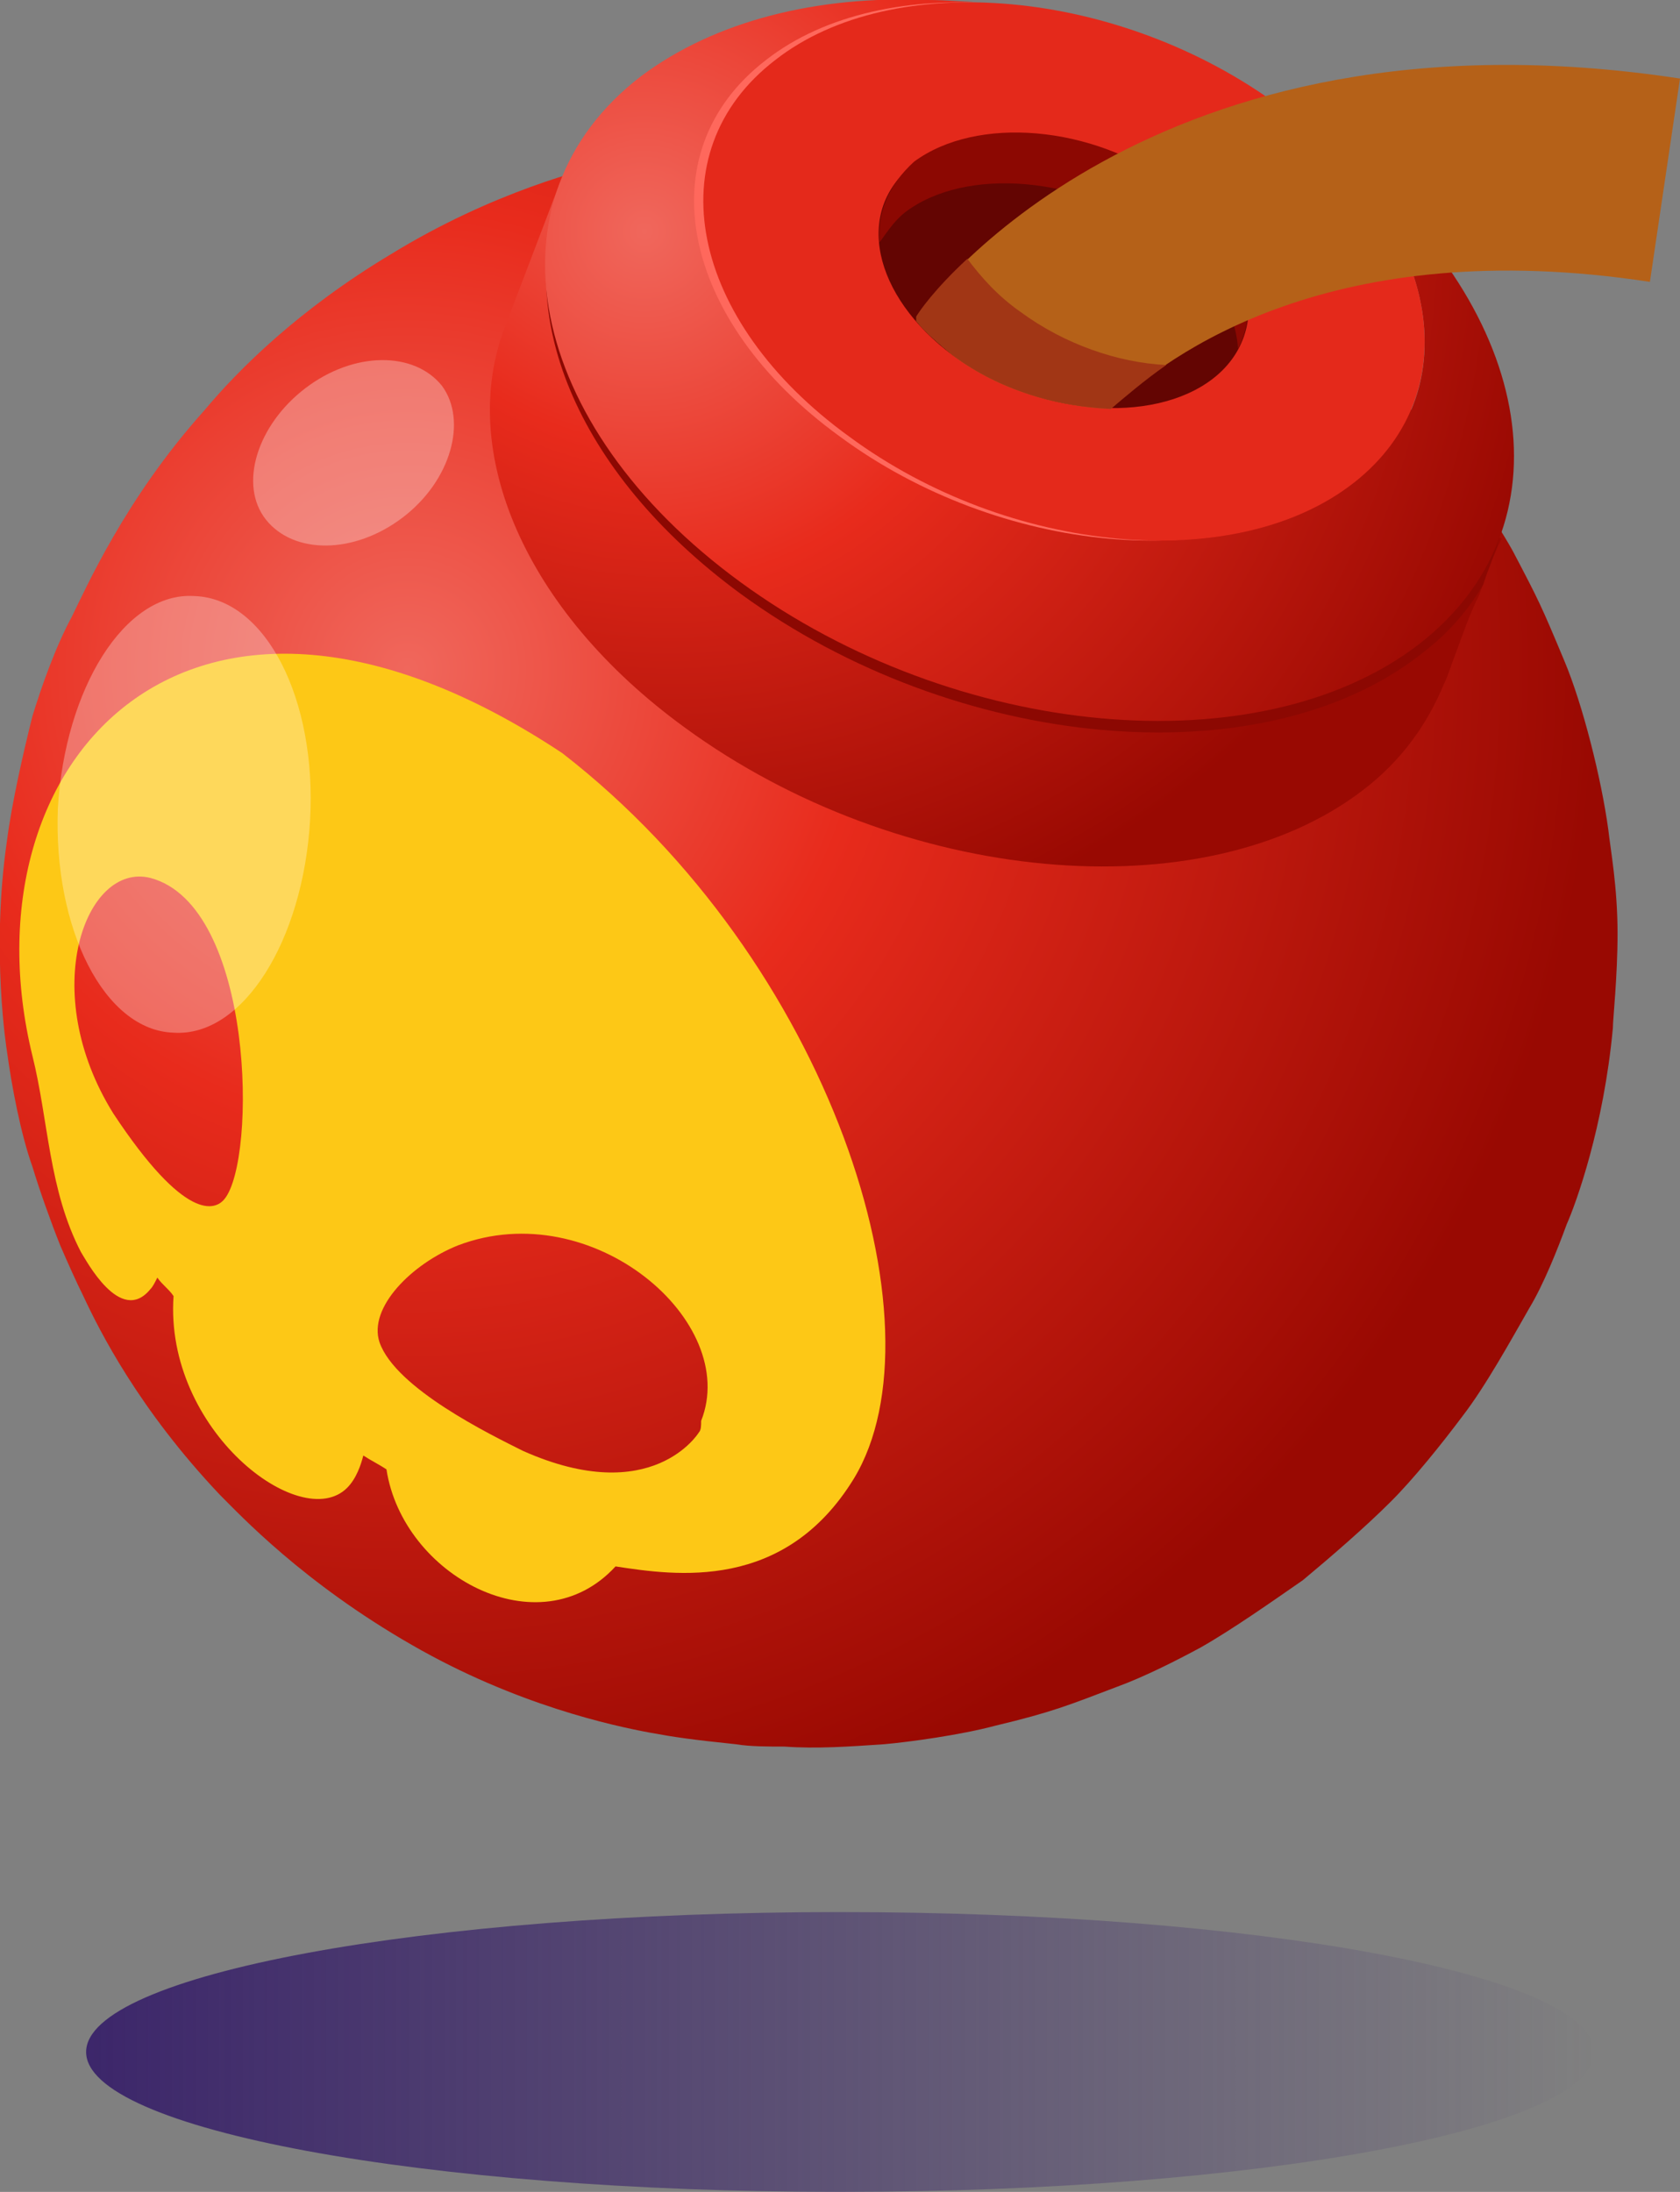
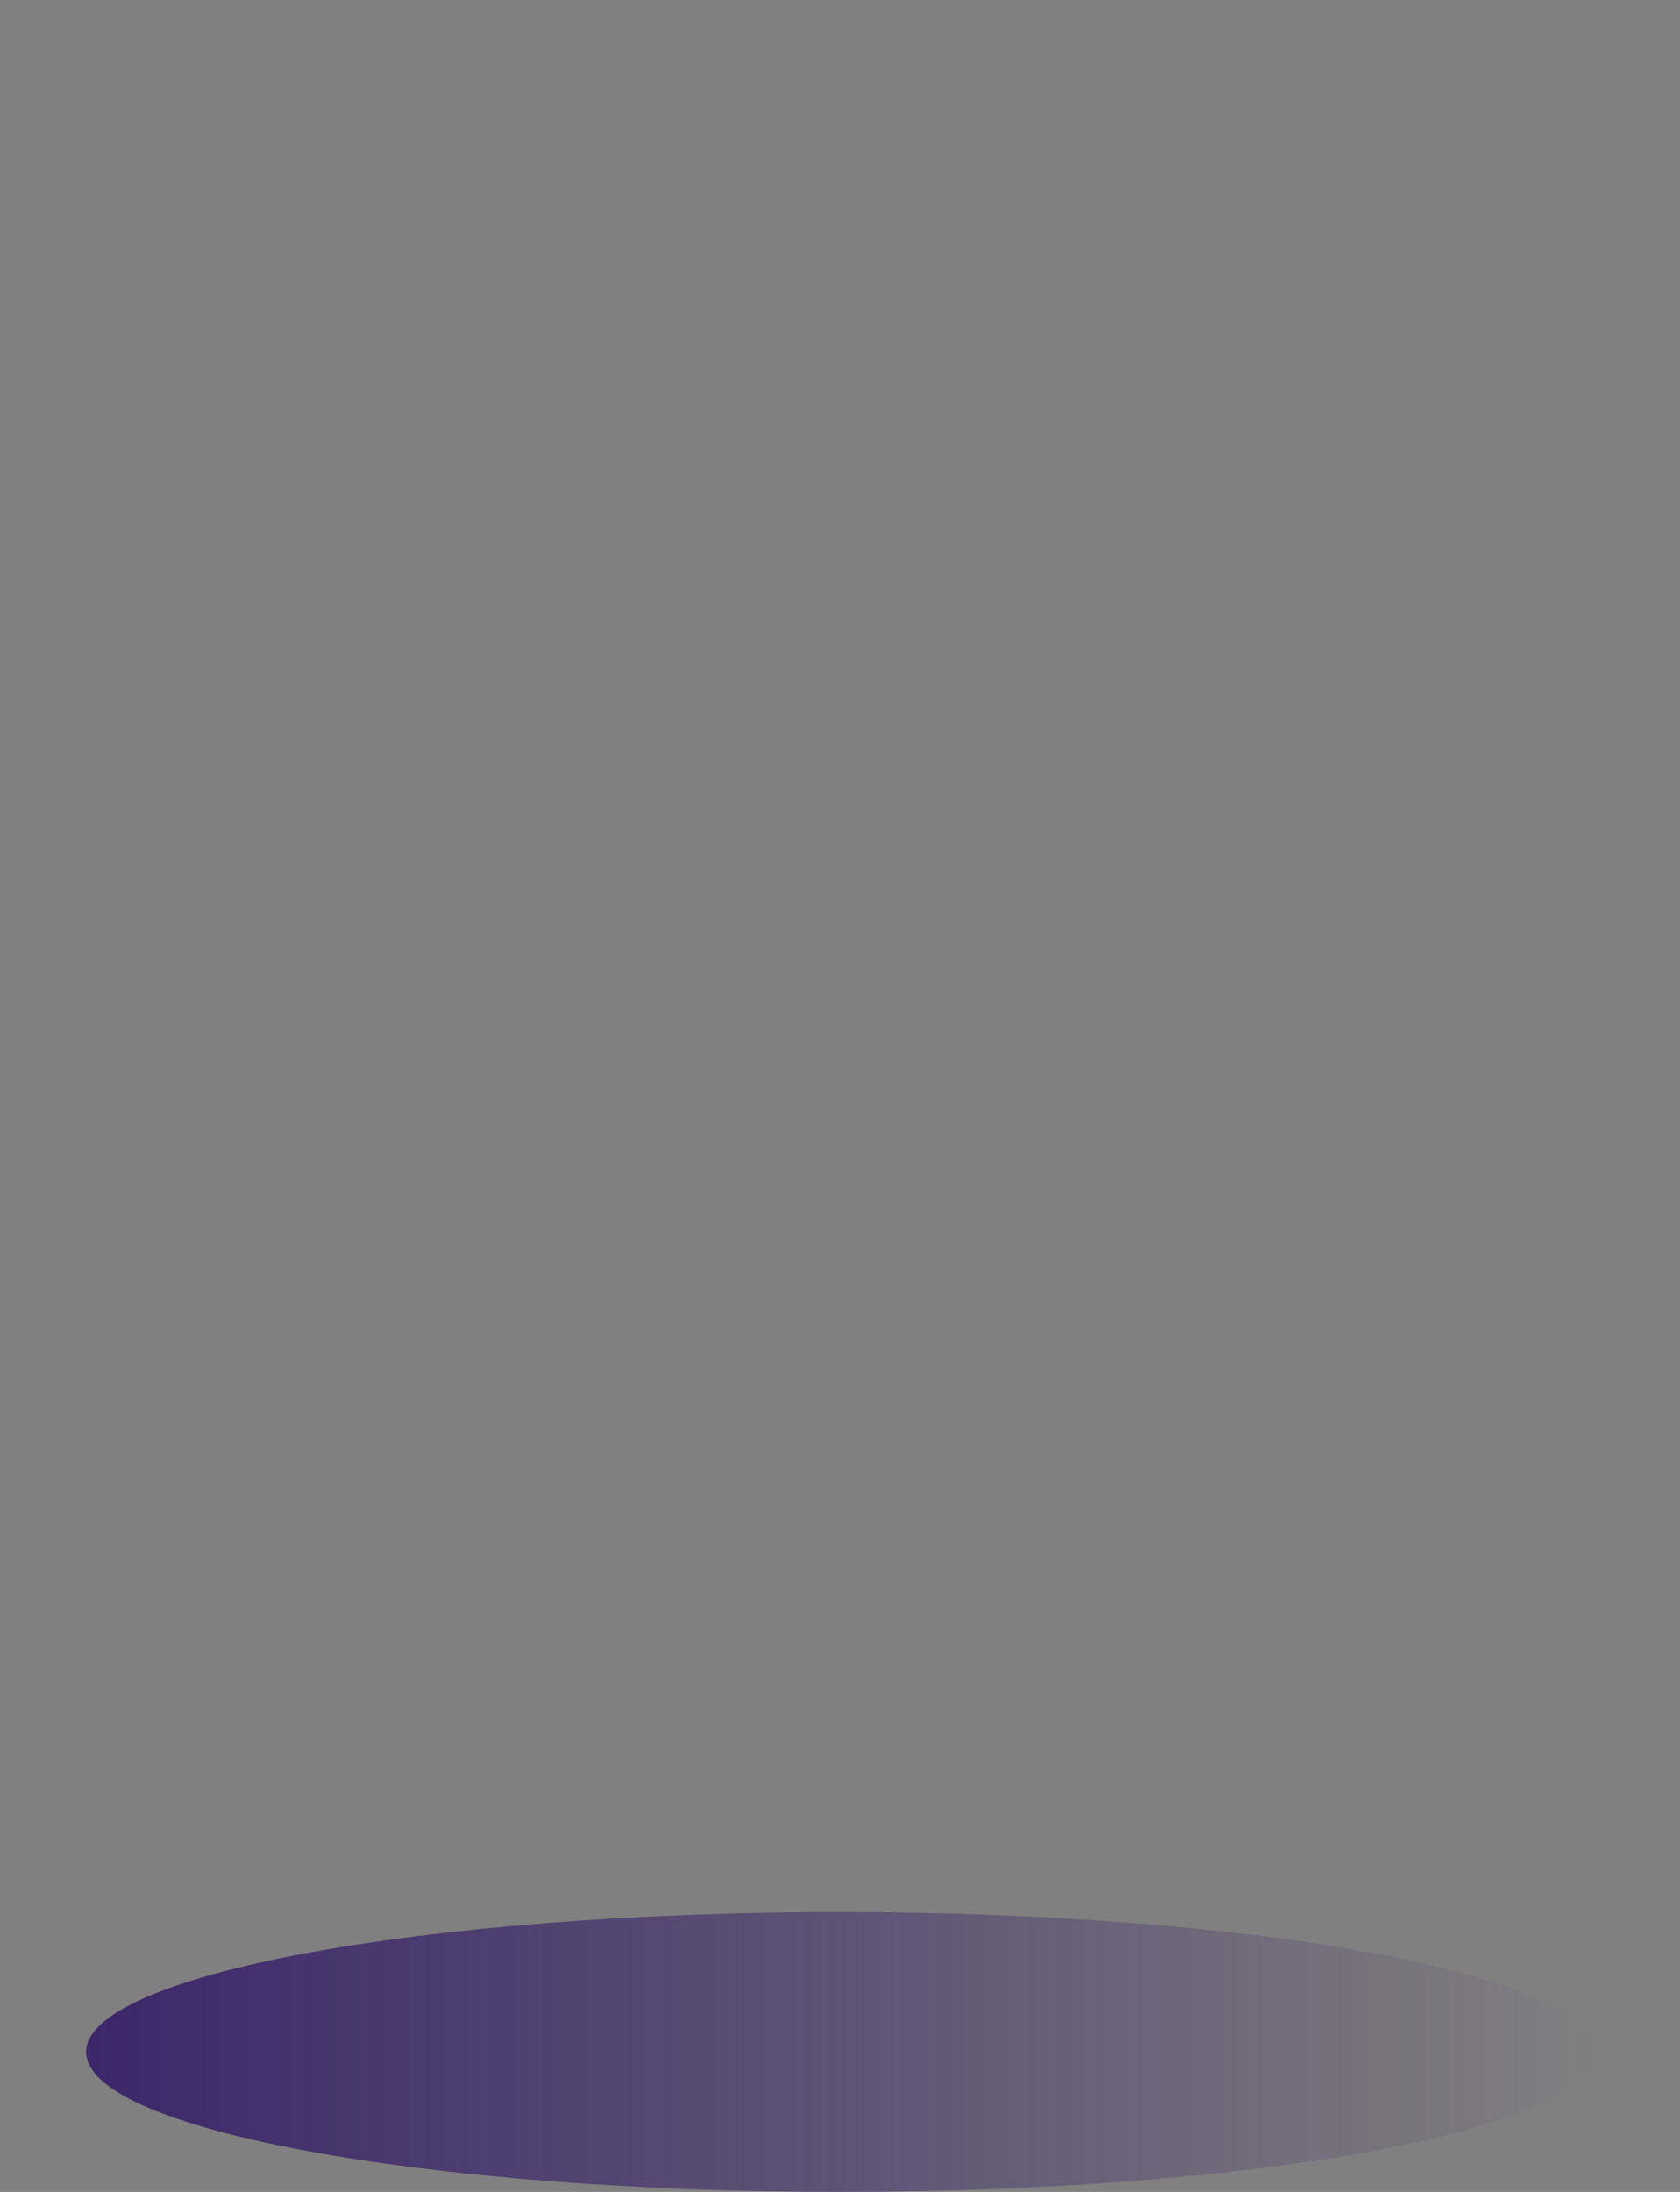
<svg xmlns="http://www.w3.org/2000/svg" width="23" height="30" viewBox="0 0 23 30" fill="none">
  <rect x="0" y="0" width="23" height="30" fill="#808080" stroke="none" />
  <g clip-path="url(#clip0_39_1771)">
    <path d="M11.5 30C17.2 30 21.821 29.143 21.821 28.085C21.821 27.027 17.2 26.17 11.5 26.17C5.8 26.17 1.179 27.027 1.179 28.085C1.179 29.143 5.8 30 11.5 30Z" fill="url(#paint0_linear_39_1771)" />
    <g clip-path="url(#clip1_39_1771)">
      <path d="M22.145 12.775C22.145 12.142 22.05 11.636 22.018 11.352C21.923 10.656 21.669 9.644 21.416 9.043C21.099 8.285 21.068 8.221 20.719 7.557C20.687 7.494 20.434 7.051 20.022 6.482C18.311 4.111 16.094 3.036 14.922 2.593C13.433 2.055 12.197 1.96 11.975 1.929C11.215 1.897 10.93 1.897 9.979 1.96C9.758 1.992 9.092 2.055 8.427 2.213C8.015 2.308 6.748 2.624 5.354 3.478C4.087 4.237 3.263 5.059 2.788 5.628C1.711 6.83 1.172 8.063 0.982 8.443C0.76 8.854 0.57 9.391 0.444 9.802C0.317 10.308 0.159 11.004 0.095 11.51C-0.127 13.028 0.095 14.387 0.095 14.387C0.159 14.862 0.285 15.526 0.444 15.968C0.539 16.285 0.697 16.727 0.824 17.044C0.919 17.265 1.046 17.549 1.141 17.739C1.362 18.213 1.901 19.288 3.01 20.459C3.295 20.743 4.15 21.66 5.639 22.514C7.065 23.336 8.395 23.621 8.902 23.715C9.251 23.779 9.473 23.81 10.075 23.873C10.265 23.905 10.518 23.905 10.74 23.905C11.183 23.937 11.627 23.905 12.102 23.873C12.45 23.842 13.148 23.747 13.623 23.62C14.415 23.431 14.636 23.336 15.302 23.083C15.65 22.956 16.094 22.735 16.442 22.546C16.886 22.293 17.424 21.913 17.836 21.628C18.216 21.312 18.692 20.901 19.04 20.553C19.357 20.237 19.737 19.763 20.022 19.383C20.339 18.972 20.687 18.34 20.941 17.897C21.131 17.581 21.321 17.107 21.448 16.759C21.575 16.474 21.955 15.431 22.081 14.071C22.081 13.945 22.145 13.376 22.145 12.775Z" fill="url(#paint1_radial_39_1771)" />
      <path d="M3.073 16.411C2.946 16.569 2.535 16.727 1.552 15.241C0.507 13.565 1.172 11.794 2.059 12.016C3.485 12.395 3.517 15.873 3.073 16.411ZM9.568 19.605C9.568 19.605 8.934 20.648 7.16 19.858C6.716 19.636 5.417 19.004 5.196 18.372C5.037 17.897 5.639 17.296 6.273 17.044C8.11 16.348 10.138 18.087 9.599 19.447C9.599 19.51 9.599 19.573 9.568 19.605ZM11.69 20.237C12.957 18.15 11.373 13.154 7.698 10.308C2.598 6.925 -0.538 10.435 0.444 14.451C0.665 15.336 0.665 16.285 1.109 17.138C1.172 17.233 1.647 18.15 2.059 17.644C2.091 17.613 2.123 17.549 2.154 17.486C2.218 17.581 2.313 17.644 2.376 17.739C2.249 19.573 4.119 20.996 4.752 20.364C4.879 20.237 4.942 20.047 4.974 19.921C5.069 19.984 5.196 20.047 5.291 20.111C5.513 21.565 7.382 22.577 8.427 21.439C9.251 21.565 10.74 21.787 11.69 20.237Z" fill="#FDC816" />
      <path d="M7.667 2.498C7.413 3.162 7.16 3.826 6.907 4.49C6.273 6.166 7.16 8.348 9.378 9.96C12.324 12.111 16.474 12.49 18.66 10.814C19.199 10.403 19.547 9.897 19.769 9.36C19.832 9.233 19.864 9.107 19.927 8.949C20.022 8.696 20.117 8.411 20.244 8.158C20.339 7.905 20.434 7.621 20.561 7.368L7.667 2.498Z" fill="url(#paint2_radial_39_1771)" />
      <path d="M10.138 8.126C13.084 10.277 17.234 10.656 19.42 8.98C19.8 8.696 20.085 8.379 20.307 8C20.371 7.779 20.466 7.589 20.529 7.368L18.628 6.64C18.596 6.672 18.565 6.704 18.502 6.735C16.886 8 13.781 7.715 11.595 6.103C10.423 5.249 9.758 4.206 9.631 3.225L7.73 2.53C7.002 4.237 7.857 6.451 10.138 8.126Z" fill="#8C0802" />
      <path d="M18.407 2.15C18.185 1.992 17.995 1.802 17.773 1.644C19.737 3.225 20.086 5.407 18.533 6.609C16.918 7.874 13.813 7.589 11.627 5.976C9.441 4.395 8.966 2.087 10.613 0.822C11.342 0.253 12.419 3.35136e-06 13.528 0.032C13.243 0.032 12.989 3.35043e-06 12.704 3.35043e-06C11.183 -0.063 9.789 0.285 8.776 1.043C6.59 2.719 7.192 5.818 10.138 7.968C13.084 10.119 17.234 10.498 19.42 8.822C21.511 7.209 21.036 4.3 18.407 2.15Z" fill="url(#paint3_radial_39_1771)" />
      <path d="M18.407 6.609C16.791 7.874 13.686 7.589 11.5 5.976C9.314 4.395 8.839 2.087 10.486 0.822C12.102 -0.443 15.207 -0.158 17.393 1.455C19.579 3.036 20.022 5.344 18.407 6.609Z" fill="#FF685C" />
-       <path d="M18.533 6.609C16.918 7.874 13.813 7.589 11.627 5.976C9.441 4.395 8.966 2.087 10.613 0.822C12.229 -0.443 15.334 -0.158 17.52 1.455C19.705 3.036 20.149 5.344 18.533 6.609Z" fill="#E4291B" />
+       <path d="M18.533 6.609C16.918 7.874 13.813 7.589 11.627 5.976C9.441 4.395 8.966 2.087 10.613 0.822C12.229 -0.443 15.334 -0.158 17.52 1.455Z" fill="#E4291B" />
      <path d="M16.601 5.186C15.777 5.818 14.193 5.692 13.053 4.87C11.944 4.047 11.69 2.877 12.514 2.245C13.338 1.613 14.922 1.739 16.062 2.561C17.203 3.352 17.424 4.553 16.601 5.186Z" fill="#630502" />
      <path d="M12.387 2.909C13.211 2.277 14.795 2.403 15.935 3.225C16.569 3.668 16.917 4.237 16.949 4.775C17.298 4.111 16.981 3.194 16.062 2.53C14.953 1.708 13.369 1.581 12.514 2.213C12.165 2.53 12.007 2.909 12.039 3.32C12.134 3.194 12.229 3.036 12.387 2.909Z" fill="#8C0802" />
      <path d="M12.546 4.332C12.546 4.332 12.546 4.364 12.546 4.395C12.672 4.553 12.863 4.711 13.053 4.87C13.686 5.344 14.478 5.565 15.207 5.597C15.999 4.838 18.248 3.194 22.588 3.858L23 1.075C15.714 -0.032 12.672 4.142 12.546 4.332Z" fill="#B56118" />
      <path d="M12.546 4.332C12.546 4.332 12.546 4.364 12.546 4.395C12.672 4.553 12.863 4.711 13.053 4.87C13.686 5.344 14.478 5.565 15.207 5.597C15.397 5.439 15.65 5.217 15.967 4.996C15.302 4.964 14.573 4.711 13.971 4.269C13.655 4.047 13.433 3.794 13.243 3.542C12.799 3.953 12.577 4.269 12.546 4.332Z" fill="#A13615" />
      <path opacity="0.3" d="M4.245 11.225C4.15 12.87 3.327 14.198 2.376 14.134C1.426 14.103 0.729 12.711 0.792 11.067C0.887 9.423 1.711 8.095 2.661 8.158C3.643 8.19 4.34 9.581 4.245 11.225Z" fill="white" />
      <path opacity="0.3" d="M5.513 7.083C4.847 7.589 4.024 7.589 3.643 7.115C3.263 6.64 3.517 5.818 4.182 5.312C4.847 4.806 5.671 4.806 6.051 5.281C6.4 5.755 6.178 6.577 5.513 7.083Z" fill="white" />
    </g>
  </g>
  <defs>
    <linearGradient id="paint0_linear_39_1771" x1="1.179" y1="28.085" x2="21.821" y2="28.085" gradientUnits="userSpaceOnUse">
      <stop stop-color="#3C266A" />
      <stop offset="1" stop-color="#3C266A" stop-opacity="0" />
    </linearGradient>
    <radialGradient id="paint1_radial_39_1771" cx="0" cy="0" r="1" gradientUnits="userSpaceOnUse" gradientTransform="translate(5.541 9.147) scale(16.397 16.366)">
      <stop stop-color="#F0675C" />
      <stop offset="0.387" stop-color="#E82B1C" />
      <stop offset="1" stop-color="#990902" />
    </radialGradient>
    <radialGradient id="paint2_radial_39_1771" cx="0" cy="0" r="1" gradientUnits="userSpaceOnUse" gradientTransform="translate(9.184 1.663) scale(11.555 11.533)">
      <stop stop-color="#F0675C" />
      <stop offset="0.387" stop-color="#E82B1C" />
      <stop offset="1" stop-color="#990902" />
    </radialGradient>
    <radialGradient id="paint3_radial_39_1771" cx="0" cy="0" r="1" gradientUnits="userSpaceOnUse" gradientTransform="translate(8.815 3.165) scale(12.579 12.555)">
      <stop stop-color="#F0675C" />
      <stop offset="0.387" stop-color="#E82B1C" />
      <stop offset="1" stop-color="#990902" />
    </radialGradient>
    <clipPath id="clip0_39_1771">
      <rect width="23" height="30" fill="white" />
    </clipPath>
    <clipPath id="clip1_39_1771">
-       <rect width="23" height="24" fill="white" />
-     </clipPath>
+       </clipPath>
  </defs>
</svg>